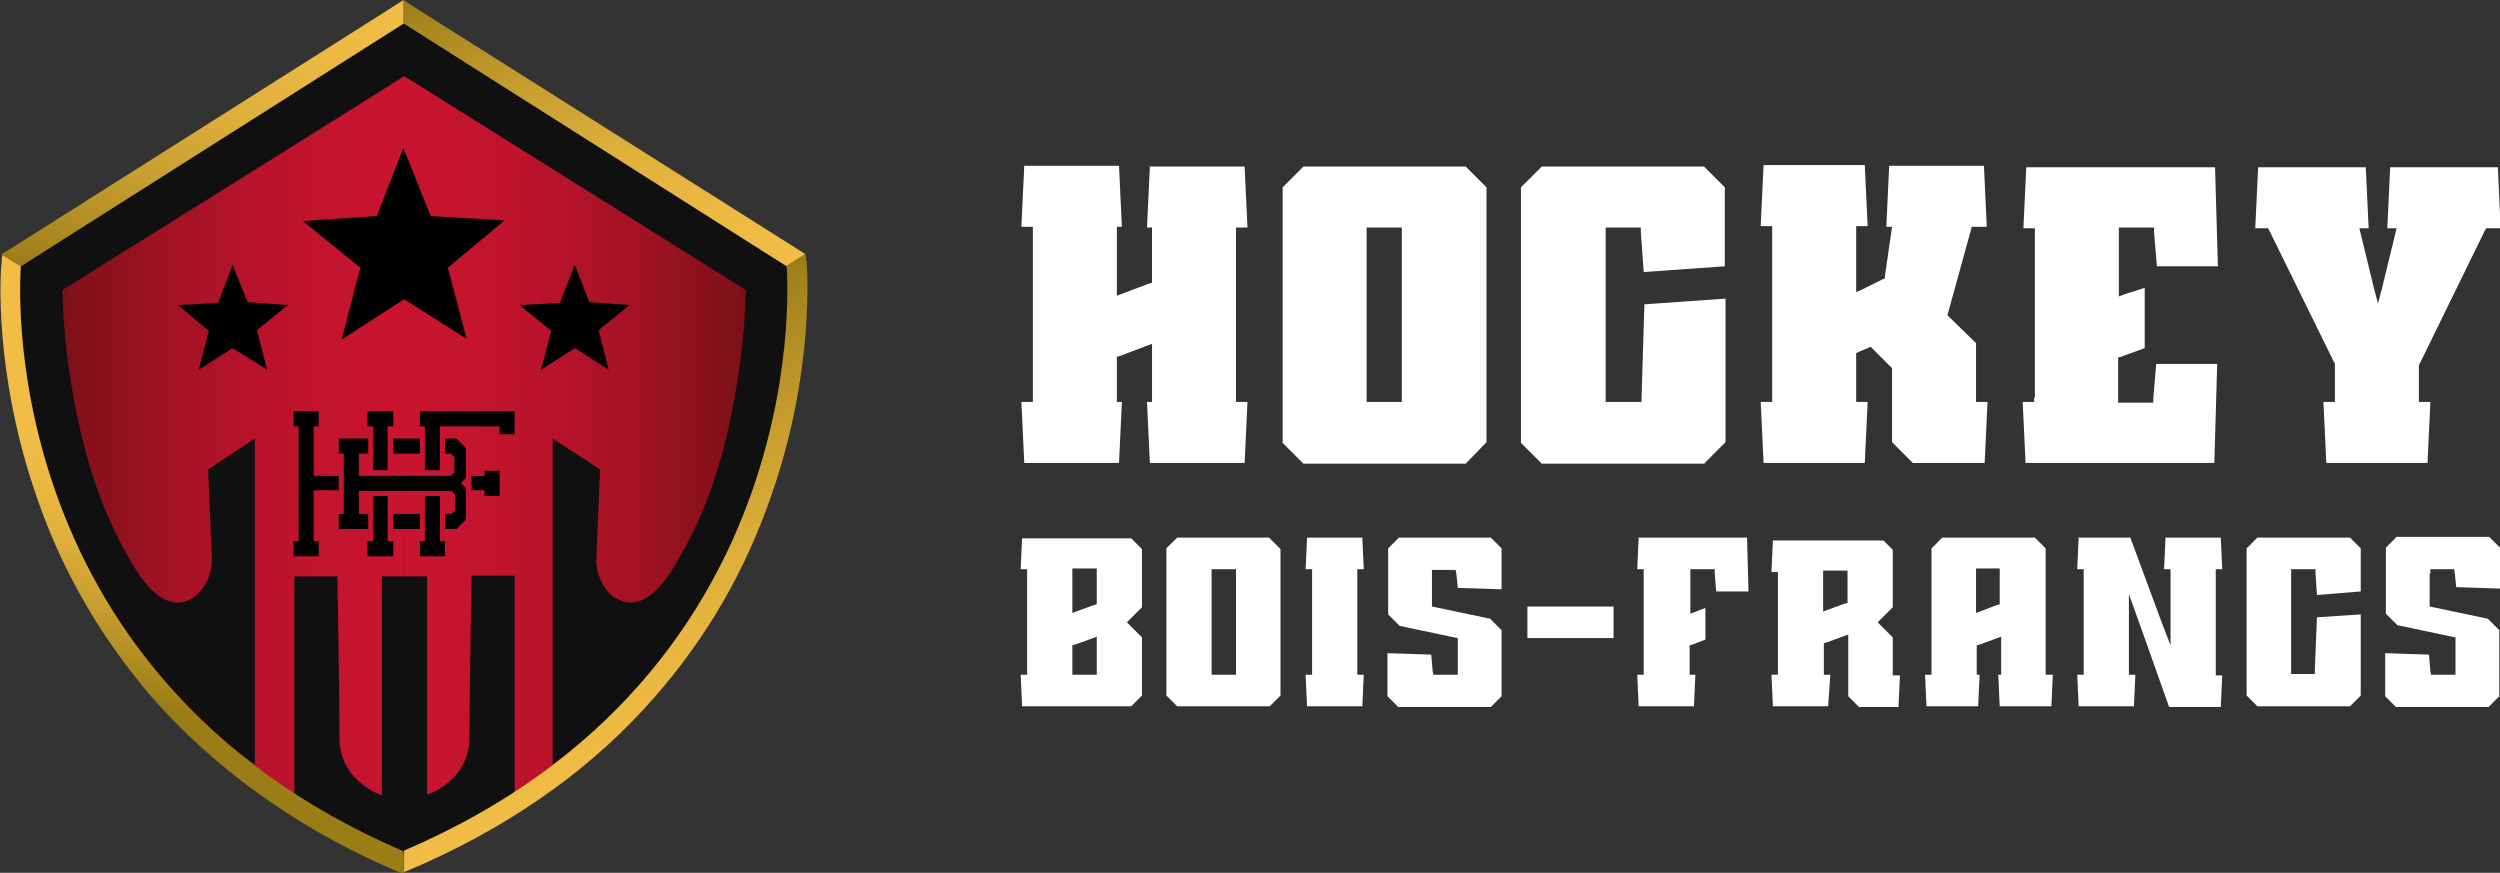
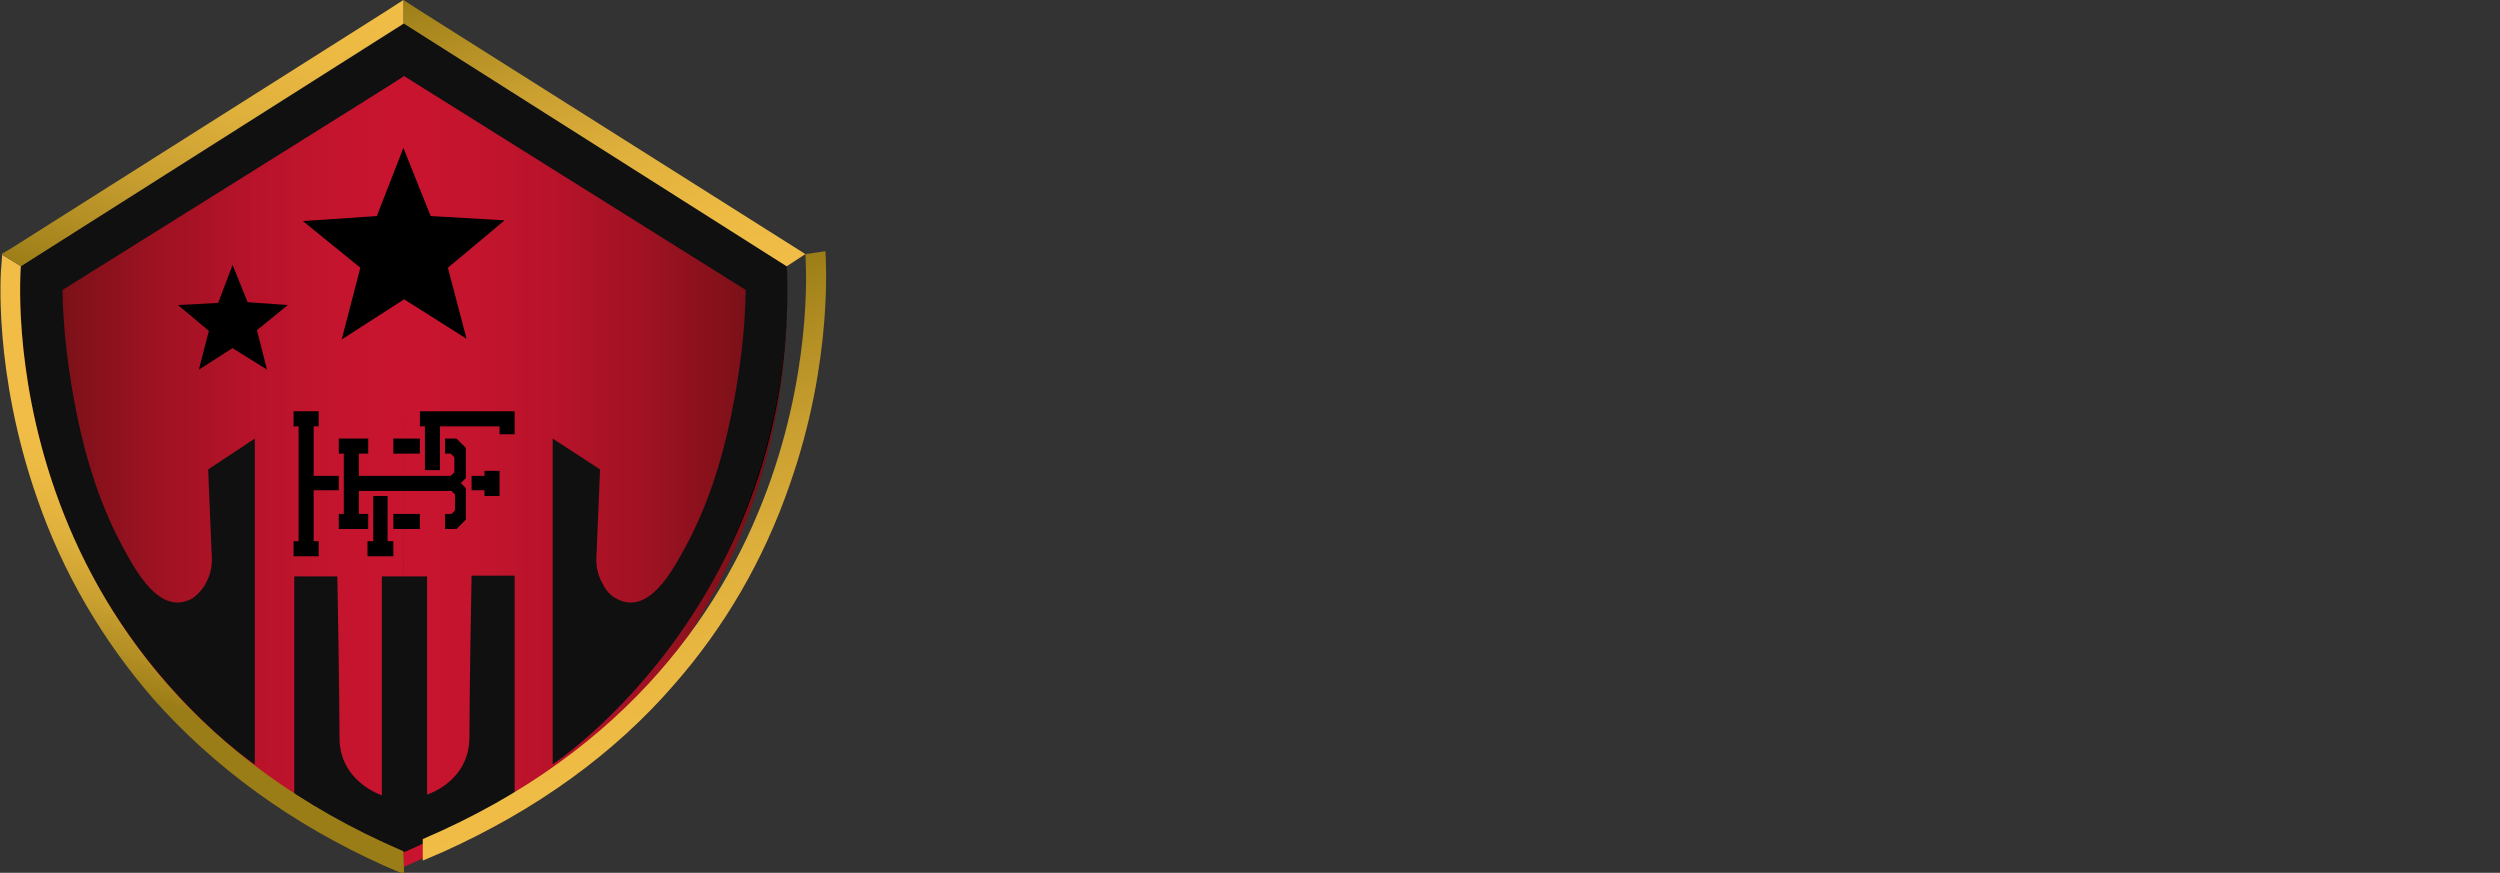
<svg xmlns="http://www.w3.org/2000/svg" version="1.1" id="Calque_1" x="0px" y="0px" viewBox="0 0 348.3 121.6" style="enable-background:new 0 0 348.3 121.6;" xml:space="preserve">
  <rect x="0" y="0" width="348.3" height="121.6" fill="#333333" stroke="none" />
  <style type="text/css">
	.st0{fill:url(#SVGID_1_);}
	.st1{fill:url(#SVGID_00000011746887777777990480000002950360099506862765_);}
	.st2{fill:#666666;}
	.st3{fill:#101010;}
	.st4{fill:url(#SVGID_00000070805891041313786350000010885846417548610718_);}
	.st5{fill:url(#SVGID_00000074412375365924943380000006998679769306924985_);}
	.st6{fill:url(#SVGID_00000114770587642861342370000004268206412926384562_);}
	.st7{fill:url(#SVGID_00000163044211712338909160000016459302351819325112_);}
	.st8{fill:#FFFFFF;}
</style>
  <g>
    <g>
      <g>
        <linearGradient id="SVGID_1_" gradientUnits="userSpaceOnUse" x1="56.415" y1="63.151" x2="2.752" y2="63.151">
          <stop offset="0" style="stop-color:#C9142F" />
          <stop offset="0.188" style="stop-color:#C4142E" />
          <stop offset="0.398" style="stop-color:#B7132A" />
          <stop offset="0.619" style="stop-color:#A11223" />
          <stop offset="0.845" style="stop-color:#82111A" />
          <stop offset="1" style="stop-color:#681012" />
        </linearGradient>
        <path class="st0" d="M56.2,5.5L56.2,5.5l0.2-0.1L2.8,39.3c0,0-4.8,56.6,53.4,81.6l-0.1,0c0,0,0,0,0,0c0.1,0,0,0,0,0L56.4,5.6     L56.2,5.5z" />
        <linearGradient id="SVGID_00000173153272324450248800000017831315853210548661_" gradientUnits="userSpaceOnUse" x1="-1455.227" y1="63.177" x2="-1508.681" y2="63.177" gradientTransform="matrix(-1 0 0 1 -1399.026 0)">
          <stop offset="0" style="stop-color:#C9142F" />
          <stop offset="0.188" style="stop-color:#C4142E" />
          <stop offset="0.398" style="stop-color:#B7132A" />
          <stop offset="0.619" style="stop-color:#A11223" />
          <stop offset="0.845" style="stop-color:#82111A" />
          <stop offset="1" style="stop-color:#681012" />
        </linearGradient>
        <path style="fill:url(#SVGID_00000173153272324450248800000017831315853210548661_);" d="M56.2,5.5L56.2,5.5L56.2,5.5l53.3,33.8     c0,0,4.9,56.6-53.3,81.5v0c0,0,0,0,0,0c0,0,0,0,0,0L56.2,5.5L56.2,5.5z" />
      </g>
      <g>
        <g>
          <g>
            <g>
              <polygon points="60,30.1 70.3,30.7 62.4,37.3 65,47.2 56.3,41.7 47.6,47.3 50.2,37.3 42.2,30.8 52.5,30.1 56.2,20.6       " />
              <g>
                <polygon points="34.5,42.1 40.1,42.5 35.8,46 37.2,51.5 32.4,48.5 27.7,51.5 29.1,46.1 24.8,42.5 30.4,42.2 32.4,36.9                 " />
-                 <polygon points="82.1,42.1 87.7,42.5 83.4,46 84.8,51.5 80.1,48.5 75.4,51.5 76.8,46.1 72.4,42.5 78,42.2 80.1,36.9                 " />
              </g>
            </g>
            <path class="st2" d="M109.7,40.1c0,0.1,0,0.2,0,0.3C109.7,40.3,109.7,40.2,109.7,40.1z" />
            <path d="M109.7,40.4c0,7.9-1.5,28.4-15,47.9C102.4,77.3,109.7,61.4,109.7,40.4z" />
-             <polygon points="56.2,3.3 2.9,37.1 56.2,3.3      " />
            <path d="M109.6,37.1c0,0,0.1,1.1,0.1,3C109.7,39.1,109.7,38.1,109.6,37.1L56.3,3.3v0L109.6,37.1z" />
            <path class="st3" d="M35.5,106.5V61.1L29,65.4l0.5,12.1c0.1,1.3-0.2,2.7-0.9,3.9c-0.4,0.7-1,1.4-1.7,1.9       c-4.7,2.8-8.2-4.2-9.9-7.3c-3-5.6-4.9-11.6-6.2-17.8c-1.2-5.8-2-11.9-2.1-17.8c0,0,47.6-29.7,47.6-29.8       c0,0,47.6,29.8,47.6,29.8c-0.1,6-0.9,12-2.1,17.8c-1.3,6.2-3.2,12.2-6.2,17.8c-1.7,3.1-5.2,10.1-9.9,7.3       c-0.7-0.4-1.3-1.1-1.7-1.9c-0.7-1.2-1-2.5-0.9-3.9l0.5-12.1L77,61.1v45.4c0,0,9.1-6,17.7-18.2c13.6-19.5,15-40.1,15-47.9       c0-0.1,0-0.2,0-0.3c0-1.9-0.1-3-0.1-3L56.3,3.3v0l0,0l0,0l0,0v0L2.9,37.1c-0.1,3-0.1,5.8,0.1,8.6C3.6,54.4,6,68.9,14.6,83.3       C24,98.9,35.5,106.5,35.5,106.5z" />
            <path class="st3" d="M71.7,80.3v30.2c-0.7,0.5-1.5,0.9-2.2,1.4c-3.9,2.4-8.2,4.6-12.9,6.7c-0.1,0-0.2,0.1-0.3,0.1v0l0,0l0,0       c-4.9-2.1-9.4-4.4-13.4-6.9c-0.7-0.4-1.3-0.8-1.9-1.2V80.3H47c0,0,0.3,16.3,0.3,22.5c0,6.1,5.9,8,5.9,8V80.3h6.3v30.4       c0,0,5.9-1.8,5.9-8c0-6.1,0.3-22.5,0.3-22.5H71.7z" />
            <g>
              <linearGradient id="SVGID_00000142870083244262722760000012556000159219657351_" gradientUnits="userSpaceOnUse" x1="90.837" y1="42.435" x2="76.964" y2="-5.945">
                <stop offset="0" style="stop-color:#F1BD46" />
                <stop offset="0.201" style="stop-color:#ECBA43" />
                <stop offset="0.425" style="stop-color:#DFB03C" />
                <stop offset="0.66" style="stop-color:#C99F30" />
                <stop offset="0.902" style="stop-color:#AA881F" />
                <stop offset="0.999" style="stop-color:#9B7D17" />
              </linearGradient>
              <polygon style="fill:url(#SVGID_00000142870083244262722760000012556000159219657351_);" points="56.2,3.3 56.3,3.3         109.6,37.1 109.6,37.1 112.2,35.4 111.1,34.7 59,1.8 56.2,0 56.2,0 56.2,3.3       " />
              <linearGradient id="SVGID_00000157268196675533996920000008469680727760576424_" gradientUnits="userSpaceOnUse" x1="35.488" y1="-5.941" x2="21.618" y2="42.429">
                <stop offset="0" style="stop-color:#F1BD46" />
                <stop offset="0.201" style="stop-color:#ECBA43" />
                <stop offset="0.425" style="stop-color:#DFB03C" />
                <stop offset="0.66" style="stop-color:#C99F30" />
                <stop offset="0.902" style="stop-color:#AA881F" />
                <stop offset="0.999" style="stop-color:#9B7D17" />
              </linearGradient>
              <polygon style="fill:url(#SVGID_00000157268196675533996920000008469680727760576424_);" points="56.2,3.3 56.2,3.3 56.2,0         53.4,1.8 1.4,34.7 0.2,35.4 2.9,37.1       " />
              <linearGradient id="SVGID_00000149383698907572055660000014125760406983049897_" gradientUnits="userSpaceOnUse" x1="93.513" y1="110.935" x2="74.933" y2="46.141">
                <stop offset="0" style="stop-color:#F1BD46" />
                <stop offset="0.201" style="stop-color:#ECBA43" />
                <stop offset="0.425" style="stop-color:#DFB03C" />
                <stop offset="0.66" style="stop-color:#C99F30" />
                <stop offset="0.902" style="stop-color:#AA881F" />
                <stop offset="0.999" style="stop-color:#9B7D17" />
              </linearGradient>
-               <path style="fill:url(#SVGID_00000149383698907572055660000014125760406983049897_);" d="M112.2,35.4L112.2,35.4l-2.6,1.6        c0,0.1,4.9,56.6-53.3,81.5l0,0l0,0v3l0,0l2.8-1.2c12.9-5.8,23.8-13.6,32.2-23.3c7.1-8.1,12.5-17.4,16.1-27.8        c6.2-17.6,5-32,5-32.6L112.2,35.4z" />
+               <path style="fill:url(#SVGID_00000149383698907572055660000014125760406983049897_);" d="M112.2,35.4L112.2,35.4c0,0.1,4.9,56.6-53.3,81.5l0,0l0,0v3l0,0l2.8-1.2c12.9-5.8,23.8-13.6,32.2-23.3c7.1-8.1,12.5-17.4,16.1-27.8        c6.2-17.6,5-32,5-32.6L112.2,35.4z" />
              <linearGradient id="SVGID_00000098186177480381716770000006143242497318232731_" gradientUnits="userSpaceOnUse" x1="31.603" y1="66.776" x2="22.633" y2="98.06">
                <stop offset="0" style="stop-color:#F1BD46" />
                <stop offset="0.201" style="stop-color:#ECBA43" />
                <stop offset="0.425" style="stop-color:#DFB03C" />
                <stop offset="0.66" style="stop-color:#C99F30" />
                <stop offset="0.902" style="stop-color:#AA881F" />
                <stop offset="0.999" style="stop-color:#9B7D17" />
              </linearGradient>
              <path style="fill:url(#SVGID_00000098186177480381716770000006143242497318232731_);" d="M56.2,118.6        C-2,93.6,2.9,37.1,2.9,37.1l0,0l-2.6-1.6l0,0l-0.1,1.4c-0.1,0.6-1.2,14.9,5,32.6c3.6,10.4,9.1,19.7,16.1,27.8        c8.5,9.6,19.3,17.5,32.2,23.3l2.8,1.2L56.2,118.6L56.2,118.6z" />
            </g>
          </g>
        </g>
      </g>
      <g>
        <polygon points="54,73.6 54,73.6 54,71.6 54,69.1 54,69.1 52,69.1 52,71.6 52,73.6 52,74.4 52,74.4 52,75.4 51.2,75.4 51.2,77.5      54.8,77.5 54.8,75.4 54,75.4    " />
-         <polygon points="54,61.1 54,59.4 54.8,59.4 54.8,57.3 51.2,57.3 51.2,59.4 52,59.4 52,59.7 52,59.7 52,61.1 52,63.2 52,65.5      54,65.5 54,65.5 54,63.2    " />
        <polygon points="43.7,59.4 44.4,59.4 44.4,57.3 40.9,57.3 40.9,59.4 41.6,59.4 41.6,75.4 40.9,75.4 40.9,77.5 44.4,77.5      44.4,75.4 43.7,75.4 43.7,68.3 47.2,68.3 47.2,66.3 43.7,66.3    " />
        <polygon points="67.5,66.3 65.7,66.3 65.7,68.3 67.5,68.3 67.5,69.1 69.6,69.1 69.6,65.6 67.5,65.6    " />
-         <polygon points="61.3,73.6 61.3,73.6 61.3,71.6 61.3,69.1 61.3,69.1 59.2,69.1 59.2,69.1 59.2,71.6 59.2,73.6 59.2,73.6      59.2,75.4 58.5,75.4 58.5,77.5 62,77.5 62,75.4 61.3,75.4    " />
        <polygon points="61.3,61.1 61.3,59.4 69.6,59.4 69.6,60.5 71.7,60.5 71.7,57.3 58.5,57.3 58.5,59.4 59.2,59.4 59.2,61.1      59.2,63.2 59.2,65.5 59.2,65.5 61.3,65.5 61.3,65.5 61.3,63.2    " />
        <rect x="54.8" y="71.6" width="3.7" height="2.1" />
        <path d="M62,61.1v2.1h0.8l0.5,0.5v2.1l-0.5,0.5h-1.5v0h-2.1H54H52v0h-2v-3.1h1.3v-2.1h-4.1v2.1h0.7v3.1h0v2.1h0v3.2h-0.7v2.1h4.1     v-2.1H50v-3.2h0.1v0h4h5.2v0h3.6c0,0,0,0,0,0c0.2,0.2,0.3,0.3,0.5,0.5v2.2l-0.5,0.5H62v2.1h1.6l1.3-1.3v-4V68l-0.7-0.7l0.7-0.7     l0,0v-0.4v-3.8l-1.3-1.3H62z" />
        <rect x="54.8" y="61.1" width="3.7" height="2.1" />
      </g>
    </g>
    <g>
      <g>
-         <path class="st8" d="M173.8,56h-1h-0.6v-0.6V32.3v-0.6h0.6h1l-0.4-8.5h-13.2l-0.4,8.5h0.1h0.6v0.6V39v0.4l-0.4,0.1l-3.7,1.4     l-0.8,0.3v-0.9v-8.1v-0.6h0.6h0.1l-0.4-8.5h-13.2l-0.4,8.5h1h0.6v0.6v23.1V56h-0.6h-1l0.4,8.5h13.2l0.4-8.5h-0.1h-0.6v-0.6v-5.3     v-0.4l0.4-0.1l3.7-1.4l0.8-0.3v0.9v6.7V56h-0.6h-0.1l0.4,8.5h13.2L173.8,56z M207.1,61.6V26.1l-2.9-2.9h-22.6l-2.9,2.9v35.6     l2.9,2.9h22.6L207.1,61.6z M195.3,32.3v23.1V56h-0.6H191h-0.6v-0.6V32.3v-0.6h0.6h3.7h0.6V32.3z M237.5,64.5l2.9-2.9v-20     l-11.3,0.8l-0.4,13l0,0.6H228h-3.7h-0.6v-0.6V32.3v-0.6h0.6h3.7h0.6l0,0.6l0.4,5.6l11.3-0.8v-11l-2.9-2.9h-22.6l-2.9,2.9v35.6     l2.9,2.9H237.5z M276.9,56h-1h-0.6v-0.6v-7.6l-3.7-3.6l-0.3-0.3l0.1-0.3l3.2-11.6l0.1-0.4h0.5h1.6l-0.4-8.5h-13.2l-0.4,8.5h0.1     h0.7l-0.1,0.7l-0.9,6.2l0,0.3l-0.3,0.1l-2.8,1.4l-0.9,0.4v-1v-7.6v-0.6h0.6h1l-0.4-8.5h-14.1l-0.4,8.5h1h0.6v0.6v23.1V56h-0.6h-1     l0.4,8.5h14.1l0.4-8.5h-1h-0.6v-0.6v-5.8v-0.4l0.4-0.2l1.2-0.5l0.4-0.2l0.3,0.3l2.5,2.5l0.2,0.2v0.3v10l2.9,2.9h10L276.9,56z      M283.4,55.4V56h-0.6h-1l0.4,8.5h26.3l0.4-13.8h-8.5l-0.4,4.8l0,0.6h-0.6h-3.7h-0.6v-0.6v-5.3v-0.4l0.4-0.1l3.3-1.2v-8.4L296,41     l-0.8,0.3v-0.9v-8.1v-0.6h0.6h3.7h0.6l0,0.6l0.4,4.8h8.5l-0.4-13.8h-26.3l-0.4,8.5h1h0.6v0.6V55.4z M315.9,31.7l0.2,0.3l9.1,18.5     l0.1,0.1v0.1v4.6V56h-0.6h-1l0.4,8.5h14.1l0.4-8.5h-1H337v-0.6v-4.5v-0.1l0.1-0.1l9.1-18.6l0.2-0.3h0.4h1.6l-0.4-8.5h-15     l-0.4,8.5h0.5h0.8l-0.2,0.8l-1.8,7.4l-0.6,2.3l-0.6-2.3l-1.8-7.4l-0.2-0.8h0.8h0.5l-0.4-8.5h-15l-0.4,8.5h1.6H315.9z M142.4,74.9     l-0.2,4.4h0.3h0.6v0.6v13.4V94h-0.6h-0.3l0.2,4.4h15.2l1.5-1.5v-8.1l-1.7-1.7l-0.4-0.4l0.4-0.4l1.7-1.7v-8.1l-1.5-1.5H142.4z      M152.8,89.5v3.9V94h-0.6H150h-0.6v-0.6v-3.1v-0.4l0.4-0.1l2.2-0.8l0.8-0.3V89.5z M152.8,79.9v3.9v0.4l-0.4,0.1l-2.2,0.8     l-0.8,0.3v-0.9v-4.7v-0.6h0.6h2.2h0.6V79.9z M164,74.9l-1.5,1.5v20.5l1.5,1.5h12.9l1.5-1.5V76.5l-1.6-1.6H164z M172.2,79.9v13.4     V94h-0.6h-2.2h-0.6v-0.6V79.9v-0.6h0.6h2.2h0.6V79.9z M189.1,79.9v-0.6h0.6h0.3l-0.2-4.4h-7.7l-0.2,4.4h0.3h0.6v0.6v13.4V94h-0.6     h-0.3l0.2,4.4h7.7L190,94h-0.3h-0.6v-0.6V79.9z M194.9,74.9l-1.5,1.5v9.2l1.6,1.6l7.6,1.6l0.5,0.1v0.5v4V94h-0.6h-2.2h-0.6     l-0.1-0.5l-0.2-2.3l-6.1-0.2v6l1.5,1.5h12.9l1.5-1.5v-9.2l-1.6-1.6l-7.6-1.6l-0.5-0.1V84v-4v-0.6h0.6h2.2h0.5l0.1,0.5l0.2,2     l6.1,0.2v-5.7l-1.5-1.5H194.9z M212.8,88.9h12v-4.4h-12V88.9z M228.3,74.9l-0.2,4.4h0.3h0.6v0.6v13.4V94h-0.6h-0.3l0.2,4.4h7.7     l0.2-4.4H236h-0.6v-0.6v-3.1v-0.4l0.4-0.1l1.8-0.7v-4.4l-1.3,0.5l-0.8,0.3v-0.9v-4.7v-0.6h0.6h2.2h0.6l0,0.6l0.2,2.5h4.5     l-0.2-7.5H228.3z M263.7,94v-0.6v-4.6l-1.7-1.7l-0.4-0.4l0.4-0.4l1.7-1.7v-8l-1.3-1.3H247l-0.2,4.4h0.3h0.6v0.6v13.2V94h-0.6     h-0.3l0.2,4.4h7.7L255,94h-0.3h-0.6v-0.6V90v-0.4l0.4-0.1l2.2-0.8l0.8-0.3v0.9v7.7l1.5,1.5h5.5l0.2-4.4h-0.3H263.7z M257.4,80.2     v3.4V84l-0.4,0.1l-2.2,0.8l-0.8,0.3v-0.9v-4.2v-0.6h0.6h2.2h0.6V80.2z M285,94v-0.6v-17l-1.5-1.5h-12.9l-1.5,1.5v17V94h-0.6h-0.3     l0.2,4.4h7.2l0.2-4.4h-0.4v-0.6v-3.1v-0.4l0.4-0.1l2.2-0.8l0.8-0.3v0.9v3.9V94h-0.4l0.2,4.4h7.2l0.2-4.4h-0.3H285z M278.6,79.9     v3.9v0.4l-0.4,0.1l-2.1,0.8l-0.8,0.3v-0.9v-4.7v-0.6h0.6h2.1h0.6V79.9z M308.7,79.9v-0.6h0.6h0.3l-0.2-4.4h-7.7l-0.2,4.4h0.3h0.6     v0.6v6.6v3.4l-1.2-3.1l-4.4-11.9h-7.2l-0.2,4.4h0.3h0.6v0.6v13.4V94h-0.6h-0.3l0.2,4.4h7.7l0.2-4.4h-0.3h-0.6v-0.6v-7.1v-3.5     l1.2,3.3l4.4,12.4h7.2l0.2-4.4h-0.3h-0.6v-0.6V79.9z M314.5,74.9l-1.5,1.5v20.5l1.5,1.5h12.9l1.5-1.5V85.6l-6.1,0.4l-0.3,7.3     l0,0.6H322h-2.2h-0.6v-0.6V79.9v-0.6h0.6h2.2h0.6l0,0.6l0.2,3l6.1-0.5v-6l-1.5-1.5H314.5z M338.6,79.9v-0.6h0.6h2.2h0.5l0.1,0.5     l0.2,2l6.1,0.2v-5.7l-1.5-1.5h-12.9l-1.5,1.5v9.2l1.6,1.6l7.6,1.6l0.5,0.1v0.5v4V94h-0.6h-2.2h-0.6l-0.1-0.5l-0.2-2.3l-6.1-0.2v6     l1.5,1.5h12.9l1.5-1.5v-9.2l-1.6-1.6l-7.6-1.6l-0.5-0.1V84V79.9z" />
-       </g>
+         </g>
    </g>
  </g>
</svg>